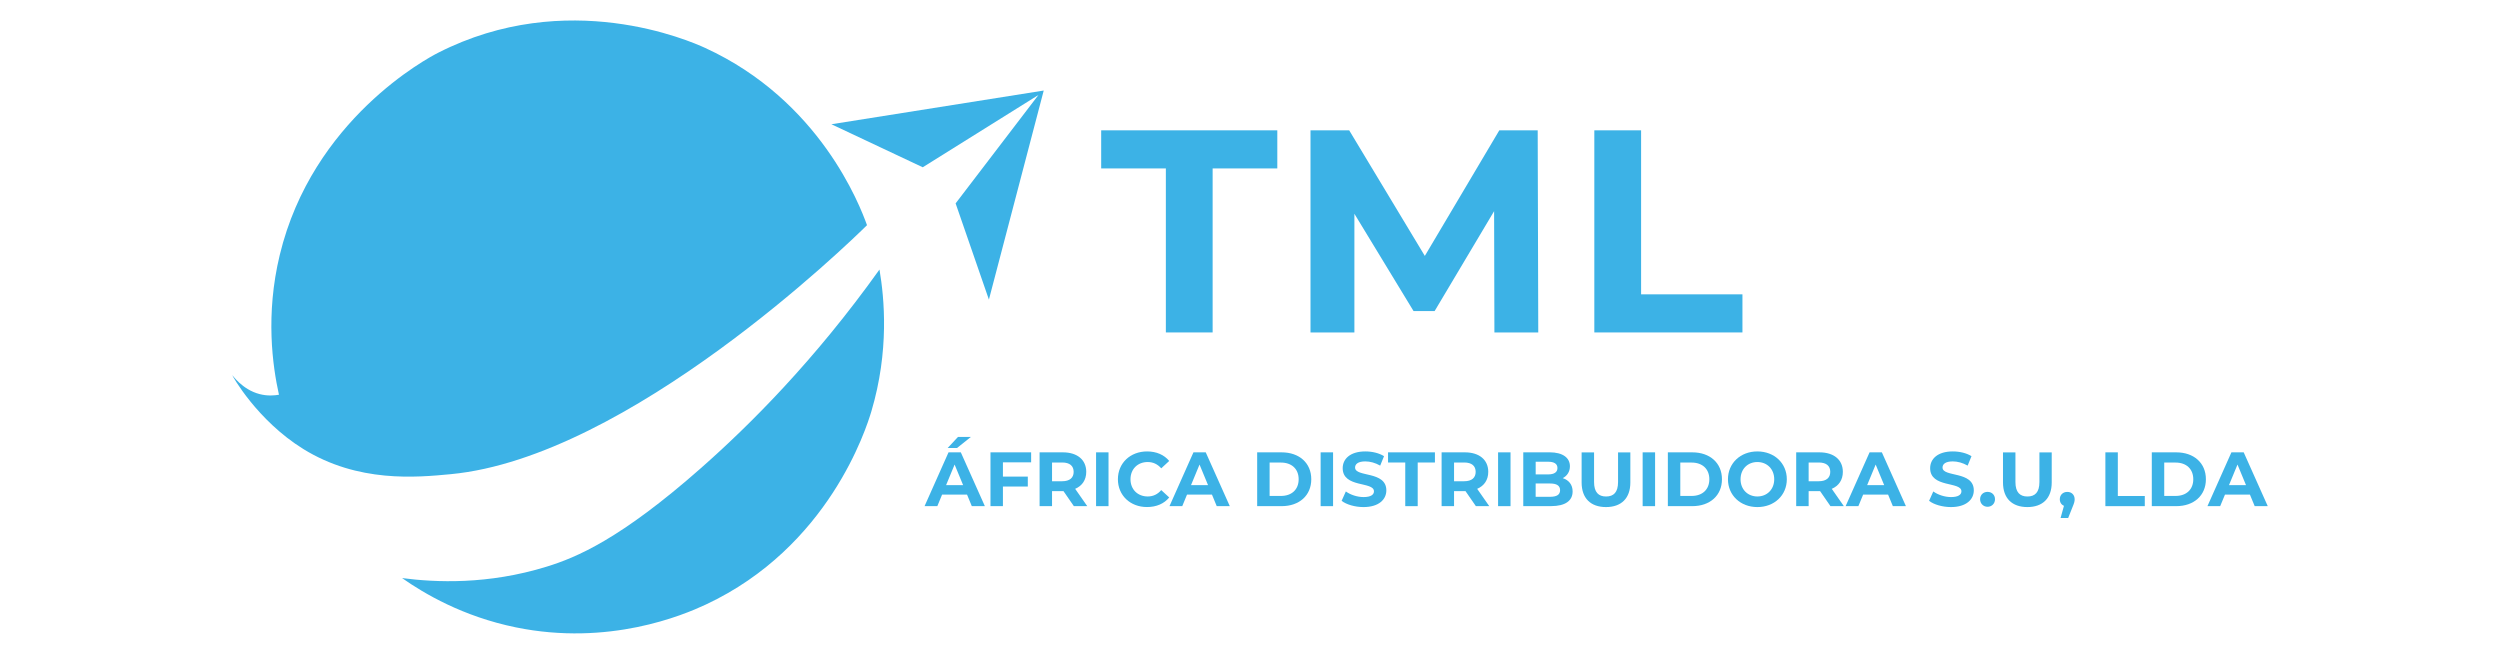
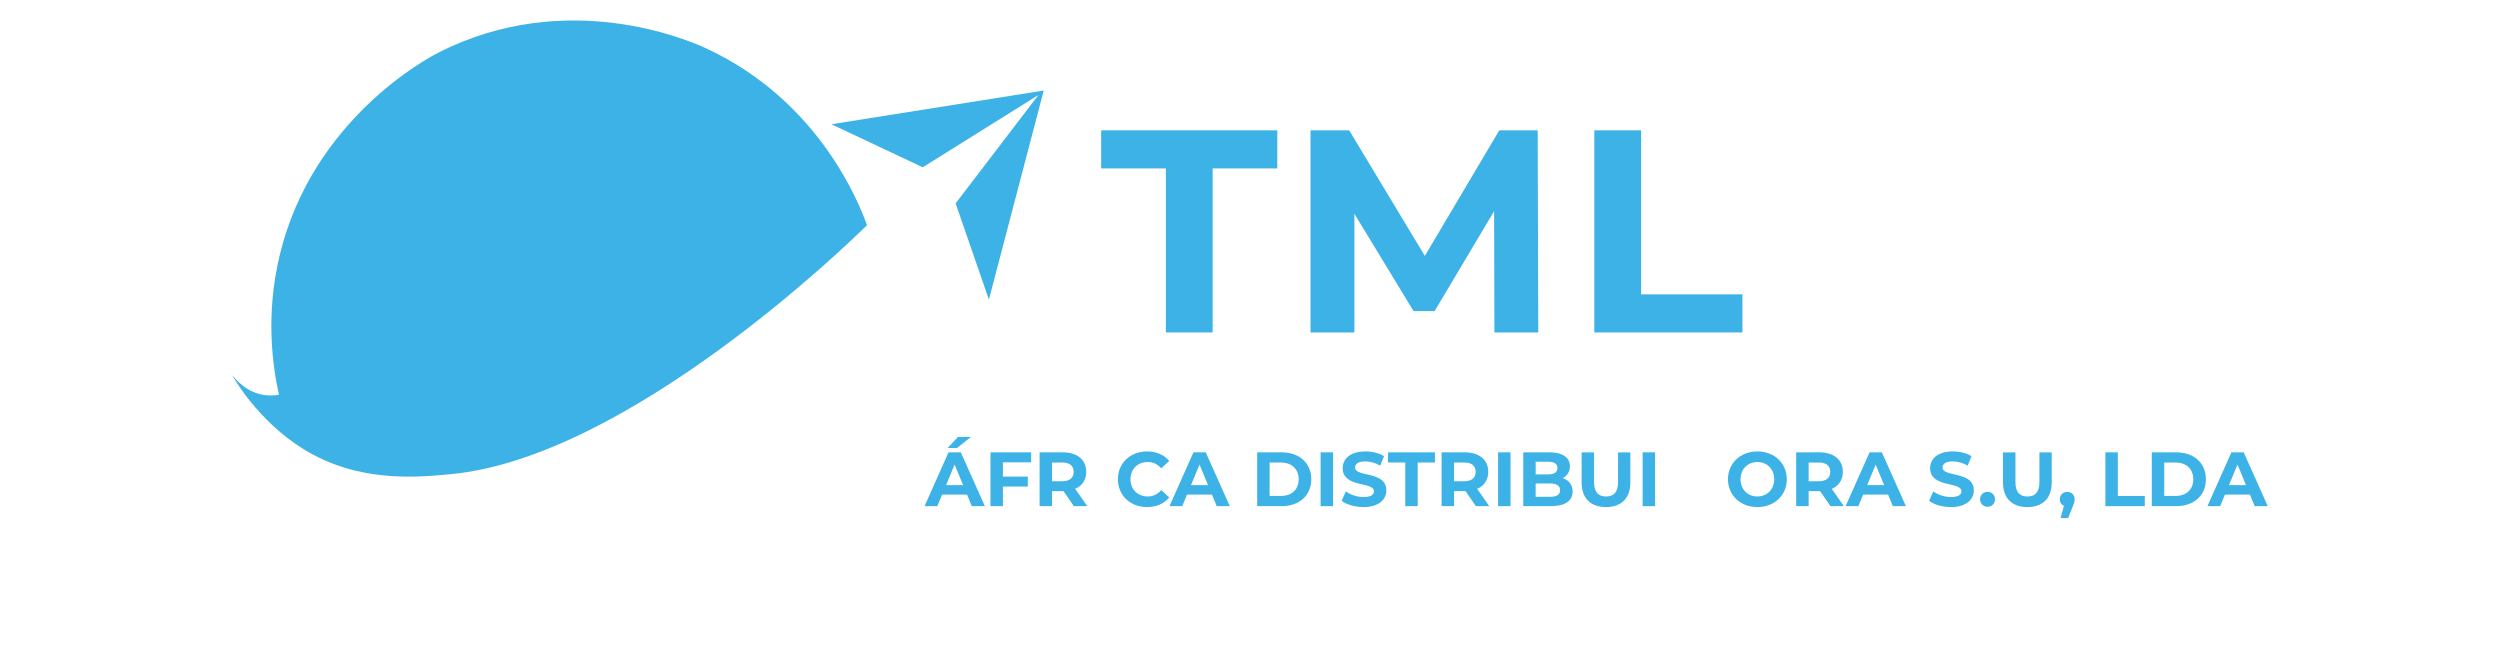
<svg xmlns="http://www.w3.org/2000/svg" xml:space="preserve" style="enable-background:new 0 0 841.89 222.13;" viewBox="0 0 841.89 222.13" y="0px" x="0px" id="Camada_1" version="1.1">
  <style type="text/css">
	.st0{fill:#3CB2E6;}
</style>
  <g>
    <path d="M78.21,126.32c-0.09,0.08,8.35,15.24,23.92,24.88c18.49,11.44,38.08,9.58,49.67,8.48   c59.88-5.69,134.19-77.95,140.17-83.85c-2.4-6.67-15.87-41.98-54.5-59.69c-5.11-2.34-46.48-20.53-89.95,1.64   c-3.5,1.78-42.29,22.39-53.31,68.08c-4.87,20.18-2.42,37.38-0.27,47.07c-1.52,0.26-3.89,0.48-6.56-0.23   C81.51,131.16,78.26,126.27,78.21,126.32z" class="st0" />
-     <path d="M135.4,194.67c7.41,5.2,20.43,12.93,38.28,16.59c31.37,6.43,56.35-4.09,63.98-7.66   c41.46-19.37,54.07-59.34,55.78-65.07c6.06-20.4,4.38-38.06,2.73-47.76c-21.89,30.66-43.75,52.44-60.15,66.89   c-27.12,23.91-41.91,30.08-51.95,33.17C164.34,196.93,146.72,196.16,135.4,194.67z" class="st0" />
    <polygon points="279.98,41.84 351.48,30.49 333.02,100.89 321.81,68.49 349.7,31.99 310.74,56.33" class="st0" />
    <g>
      <path d="M325.66,166.57h-8.41l-1.6,3.88h-4.3l8.07-18.12h4.14l8.1,18.12h-4.4L325.66,166.57z M324.34,163.38    l-2.87-6.94l-2.87,6.94H324.34z M322.29,150.86h-3.16l3.49-3.73h4.35L322.29,150.86z" class="st0" />
      <path d="M337.74,155.7v4.79h8.38v3.36h-8.38v6.6h-4.19v-18.12h13.69v3.36H337.74z" class="st0" />
      <path d="M361.63,170.45l-3.49-5.05h-0.21h-3.65v5.05h-4.19v-18.12h7.84c4.84,0,7.87,2.51,7.87,6.57    c0,2.72-1.37,4.71-3.73,5.72l4.06,5.82H361.63z M357.7,155.75h-3.42v6.31h3.42c2.56,0,3.86-1.19,3.86-3.16    C361.55,156.91,360.26,155.75,357.7,155.75z" class="st0" />
-       <path d="M369.11,152.33h4.19v18.12h-4.19V152.33z" class="st0" />
      <path d="M376.46,161.39c0-5.46,4.19-9.37,9.83-9.37c3.13,0,5.75,1.14,7.45,3.21l-2.69,2.48    c-1.22-1.4-2.74-2.12-4.55-2.12c-3.39,0-5.8,2.38-5.8,5.8s2.41,5.8,5.8,5.8c1.81,0,3.34-0.72,4.55-2.15l2.69,2.48    c-1.71,2.1-4.32,3.23-7.48,3.23C380.65,170.76,376.46,166.85,376.46,161.39z" class="st0" />
      <path d="M408.14,166.57h-8.41l-1.6,3.88h-4.3l8.07-18.12h4.14l8.1,18.12h-4.4L408.14,166.57z M406.82,163.38    l-2.87-6.94l-2.87,6.94H406.82z" class="st0" />
      <path d="M423.36,152.33h8.23c5.93,0,9.99,3.57,9.99,9.06s-4.06,9.06-9.99,9.06h-8.23V152.33z M431.38,167.01    c3.6,0,5.95-2.15,5.95-5.62s-2.35-5.62-5.95-5.62h-3.83v11.23H431.38z" class="st0" />
      <path d="M444.73,152.33h4.19v18.12h-4.19V152.33z" class="st0" />
      <path d="M451.8,168.66l1.42-3.16c1.53,1.11,3.8,1.89,5.98,1.89c2.48,0,3.49-0.83,3.49-1.94    c0-3.39-10.53-1.06-10.53-7.79c0-3.08,2.48-5.64,7.63-5.64c2.28,0,4.61,0.54,6.29,1.6l-1.29,3.18c-1.68-0.96-3.42-1.42-5.02-1.42    c-2.48,0-3.44,0.93-3.44,2.07c0,3.34,10.53,1.04,10.53,7.69c0,3.03-2.51,5.62-7.69,5.62C456.3,170.76,453.4,169.91,451.8,168.66z" class="st0" />
      <path d="M473.23,155.75h-5.8v-3.42h15.79v3.42h-5.8v14.7h-4.19V155.75z" class="st0" />
      <path d="M497.01,170.45l-3.49-5.05h-0.21h-3.65v5.05h-4.19v-18.12h7.84c4.84,0,7.87,2.51,7.87,6.57    c0,2.72-1.37,4.71-3.73,5.72l4.06,5.82H497.01z M493.08,155.75h-3.42v6.31h3.42c2.56,0,3.86-1.19,3.86-3.16    C496.93,156.91,495.64,155.75,493.08,155.75z" class="st0" />
      <path d="M504.49,152.33h4.19v18.12h-4.19V152.33z" class="st0" />
      <path d="M529.59,165.5c0,3.13-2.48,4.94-7.25,4.94h-9.37v-18.12h8.85c4.53,0,6.86,1.89,6.86,4.71    c0,1.81-0.93,3.21-2.41,3.99C528.3,161.67,529.59,163.23,529.59,165.5z M517.15,155.49v4.27h4.17c2.04,0,3.16-0.72,3.16-2.15    s-1.11-2.12-3.16-2.12H517.15z M525.37,165.07c0-1.53-1.17-2.25-3.34-2.25h-4.89v4.48h4.89    C524.21,167.29,525.37,166.62,525.37,165.07z" class="st0" />
      <path d="M532.62,162.48v-10.14h4.19v9.99c0,3.44,1.5,4.87,4.04,4.87c2.56,0,4.04-1.42,4.04-4.87v-9.99h4.14v10.14    c0,5.33-3.05,8.28-8.2,8.28S532.62,167.81,532.62,162.48z" class="st0" />
      <path d="M553.17,152.33h4.19v18.12h-4.19V152.33z" class="st0" />
-       <path d="M561.66,152.33h8.23c5.93,0,9.99,3.57,9.99,9.06s-4.06,9.06-9.99,9.06h-8.23V152.33z M569.68,167.01    c3.6,0,5.95-2.15,5.95-5.62s-2.36-5.62-5.95-5.62h-3.83v11.23H569.68z" class="st0" />
      <path d="M581.9,161.39c0-5.38,4.19-9.37,9.91-9.37c5.69,0,9.91,3.96,9.91,9.37s-4.22,9.37-9.91,9.37    C586.09,170.76,581.9,166.77,581.9,161.39z M597.48,161.39c0-3.44-2.43-5.8-5.67-5.8s-5.67,2.35-5.67,5.8s2.43,5.8,5.67,5.8    S597.48,164.83,597.48,161.39z" class="st0" />
      <path d="M616.42,170.45l-3.49-5.05h-0.21h-3.65v5.05h-4.19v-18.12h7.84c4.84,0,7.87,2.51,7.87,6.57    c0,2.72-1.37,4.71-3.73,5.72l4.06,5.82H616.42z M612.49,155.75h-3.42v6.31h3.42c2.56,0,3.86-1.19,3.86-3.16    C616.35,156.91,615.05,155.75,612.49,155.75z" class="st0" />
      <path d="M635.83,166.57h-8.41l-1.6,3.88h-4.3l8.07-18.12h4.14l8.1,18.12h-4.4L635.83,166.57z M634.51,163.38    l-2.87-6.94l-2.87,6.94H634.51z" class="st0" />
      <path d="M649.63,168.66l1.42-3.16c1.53,1.11,3.8,1.89,5.98,1.89c2.48,0,3.49-0.83,3.49-1.94    c0-3.39-10.53-1.06-10.53-7.79c0-3.08,2.48-5.64,7.63-5.64c2.28,0,4.61,0.54,6.29,1.6l-1.29,3.18c-1.68-0.96-3.42-1.42-5.02-1.42    c-2.48,0-3.44,0.93-3.44,2.07c0,3.34,10.53,1.04,10.53,7.69c0,3.03-2.51,5.62-7.69,5.62    C654.13,170.76,651.23,169.91,649.63,168.66z" class="st0" />
      <path d="M666.81,168.12c0-1.5,1.11-2.48,2.51-2.48c1.4,0,2.51,0.98,2.51,2.48c0,1.48-1.11,2.54-2.51,2.54    C667.92,170.66,666.81,169.59,666.81,168.12z" class="st0" />
      <path d="M674.52,162.48v-10.14h4.19v9.99c0,3.44,1.5,4.87,4.04,4.87c2.56,0,4.04-1.42,4.04-4.87v-9.99h4.14v10.14    c0,5.33-3.05,8.28-8.2,8.28S674.52,167.81,674.52,162.48z" class="st0" />
      <path d="M698.65,168.12c0,0.67-0.1,1.17-0.7,2.59l-1.48,3.73h-2.56l1.14-4.11c-0.85-0.34-1.4-1.14-1.4-2.2    c0-1.5,1.09-2.48,2.51-2.48C697.61,165.63,698.65,166.64,698.65,168.12z" class="st0" />
      <path d="M709,152.33h4.19v14.7h9.08v3.42H709V152.33z" class="st0" />
      <path d="M724.63,152.33h8.23c5.93,0,9.99,3.57,9.99,9.06s-4.06,9.06-9.99,9.06h-8.23V152.33z M732.65,167.01    c3.6,0,5.95-2.15,5.95-5.62s-2.35-5.62-5.95-5.62h-3.83v11.23H732.65z" class="st0" />
      <path d="M757.68,166.57h-8.41l-1.61,3.88h-4.29l8.07-18.12h4.14l8.1,18.12h-4.4L757.68,166.57z M756.36,163.38    l-2.87-6.94l-2.87,6.94H756.36z" class="st0" />
    </g>
    <g>
      <path d="M392.61,56.72h-21.78V43.89h59.31v12.83h-21.78v55.23h-15.75V56.72z" class="st0" />
      <path d="M503.25,111.95l-0.1-40.84l-20.03,33.64h-7.1L456.1,71.99v39.96h-14.78V43.89h13.03l25.47,42.29l25.08-42.29    h12.93l0.19,68.06H503.25z" class="st0" />
      <path d="M536.9,43.89h15.75v55.23h34.13v12.83H536.9V43.89z" class="st0" />
    </g>
  </g>
</svg>